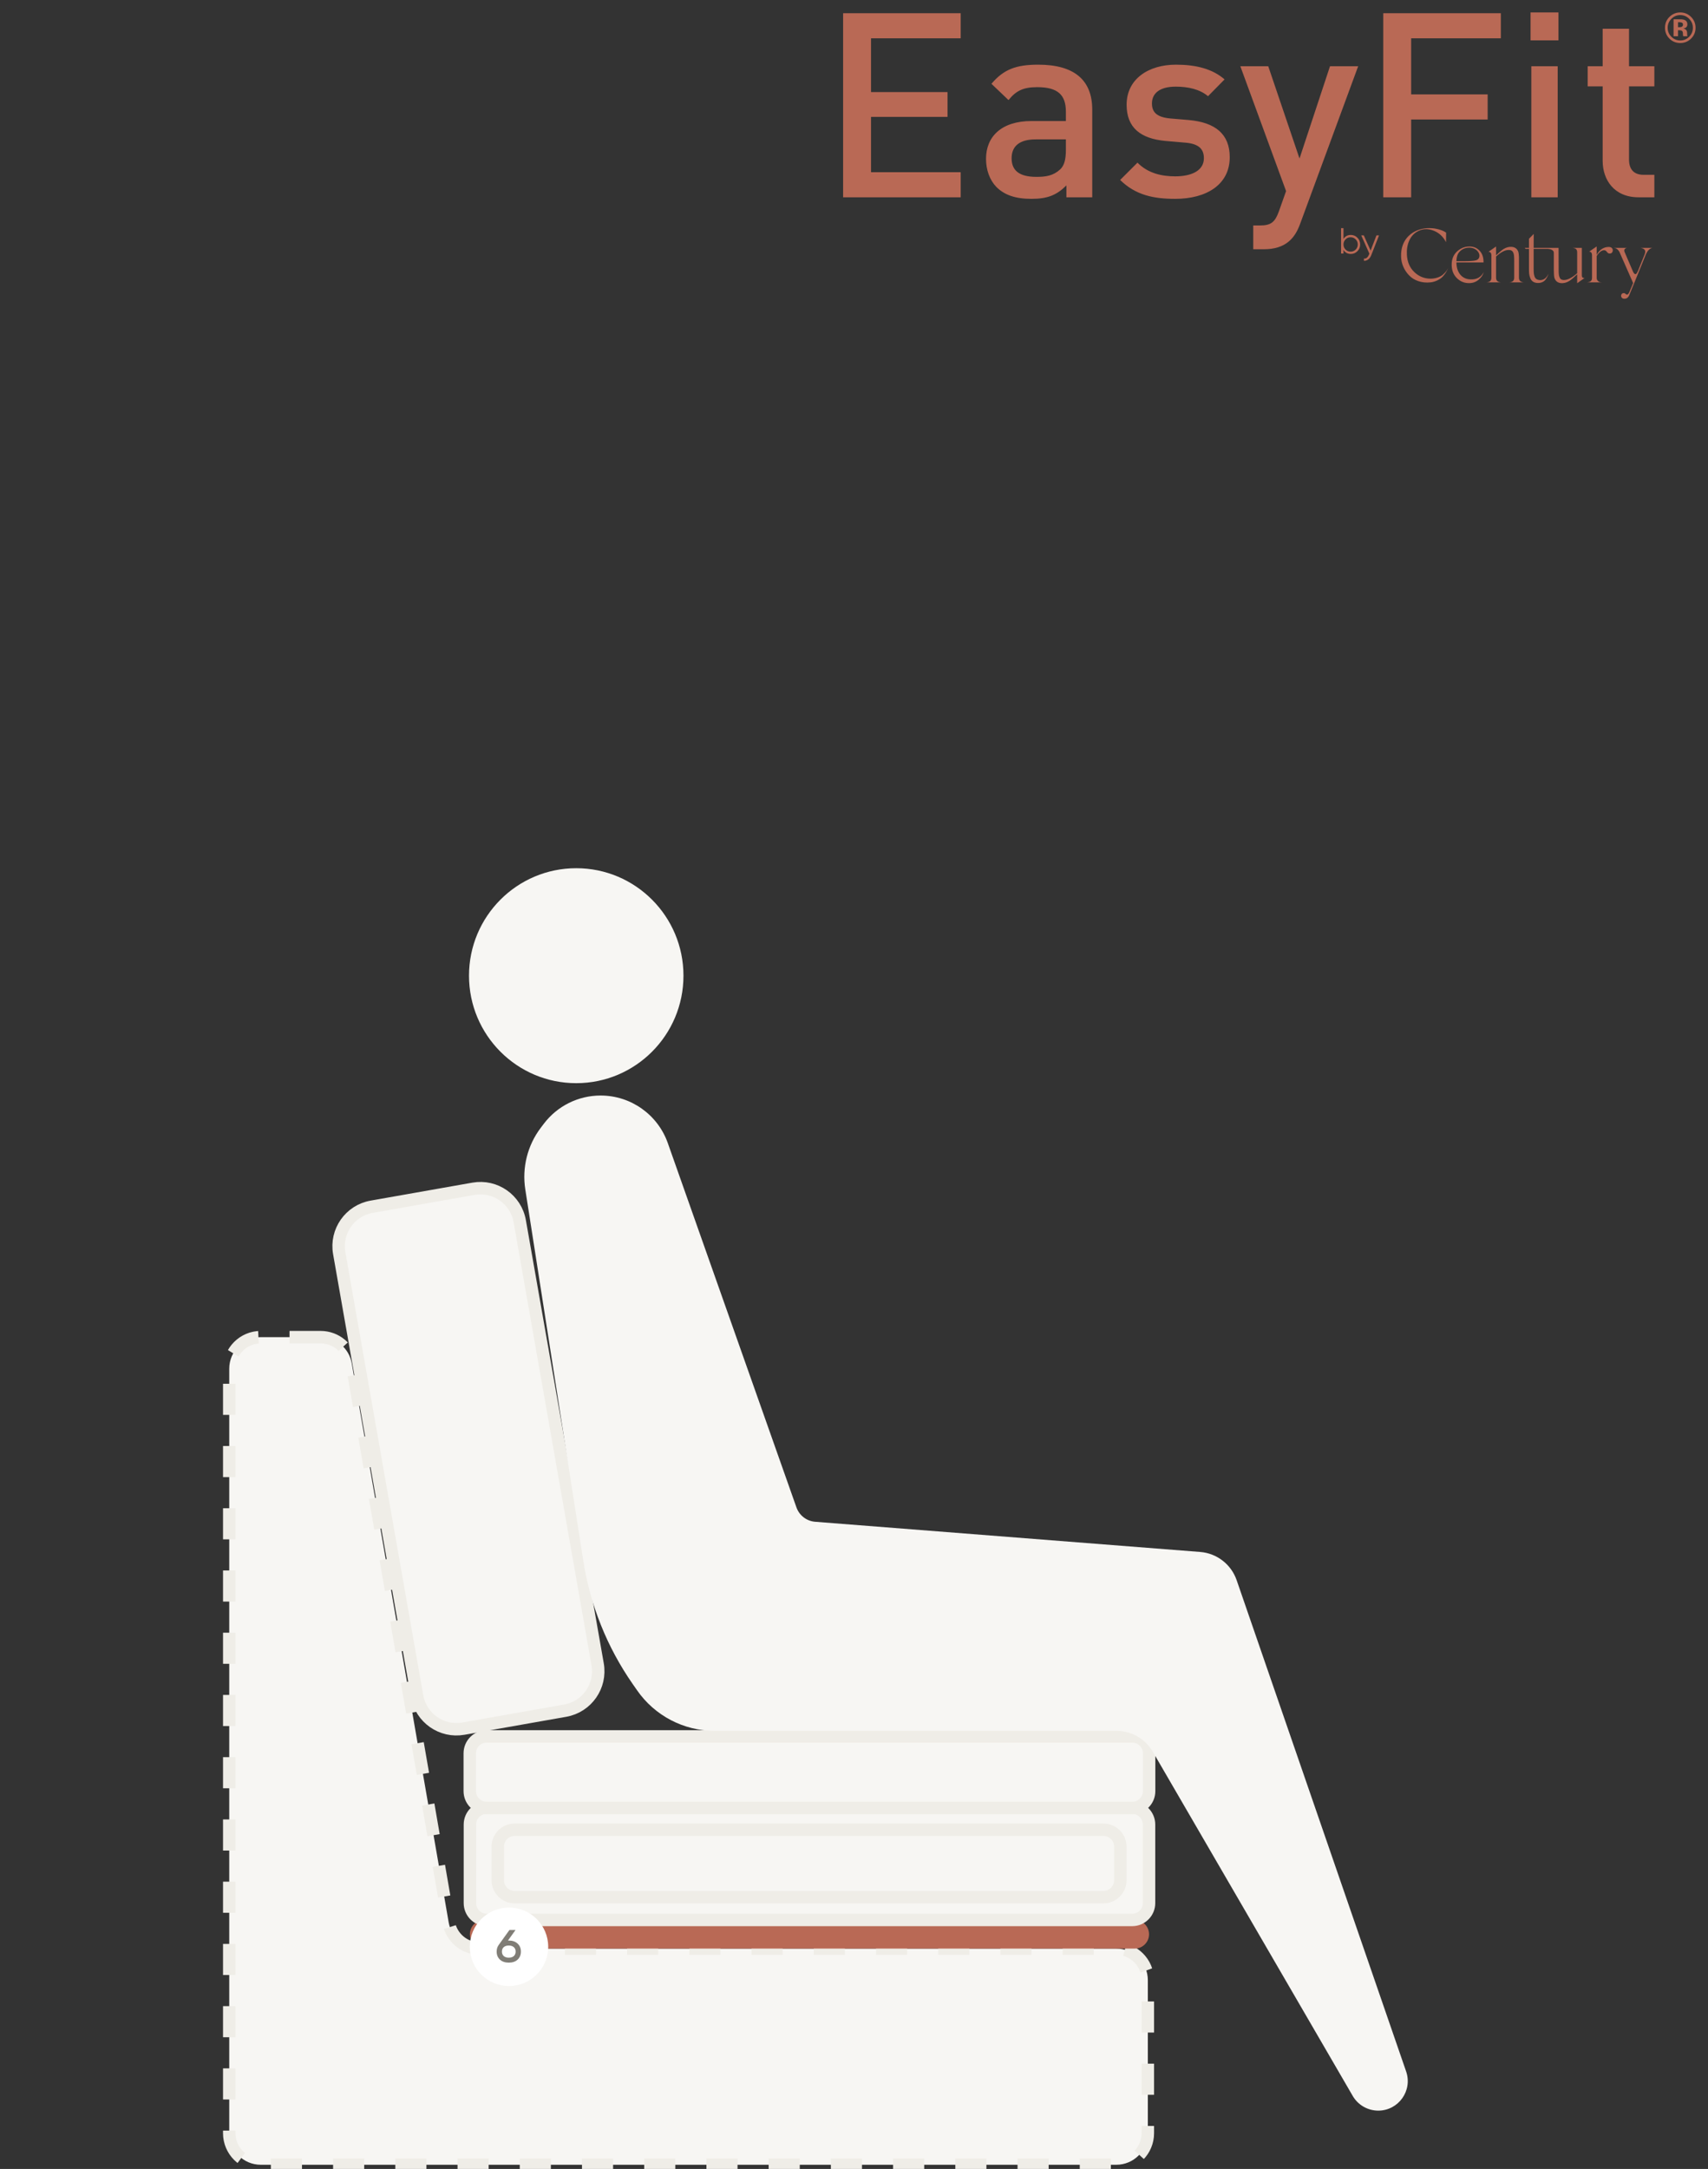
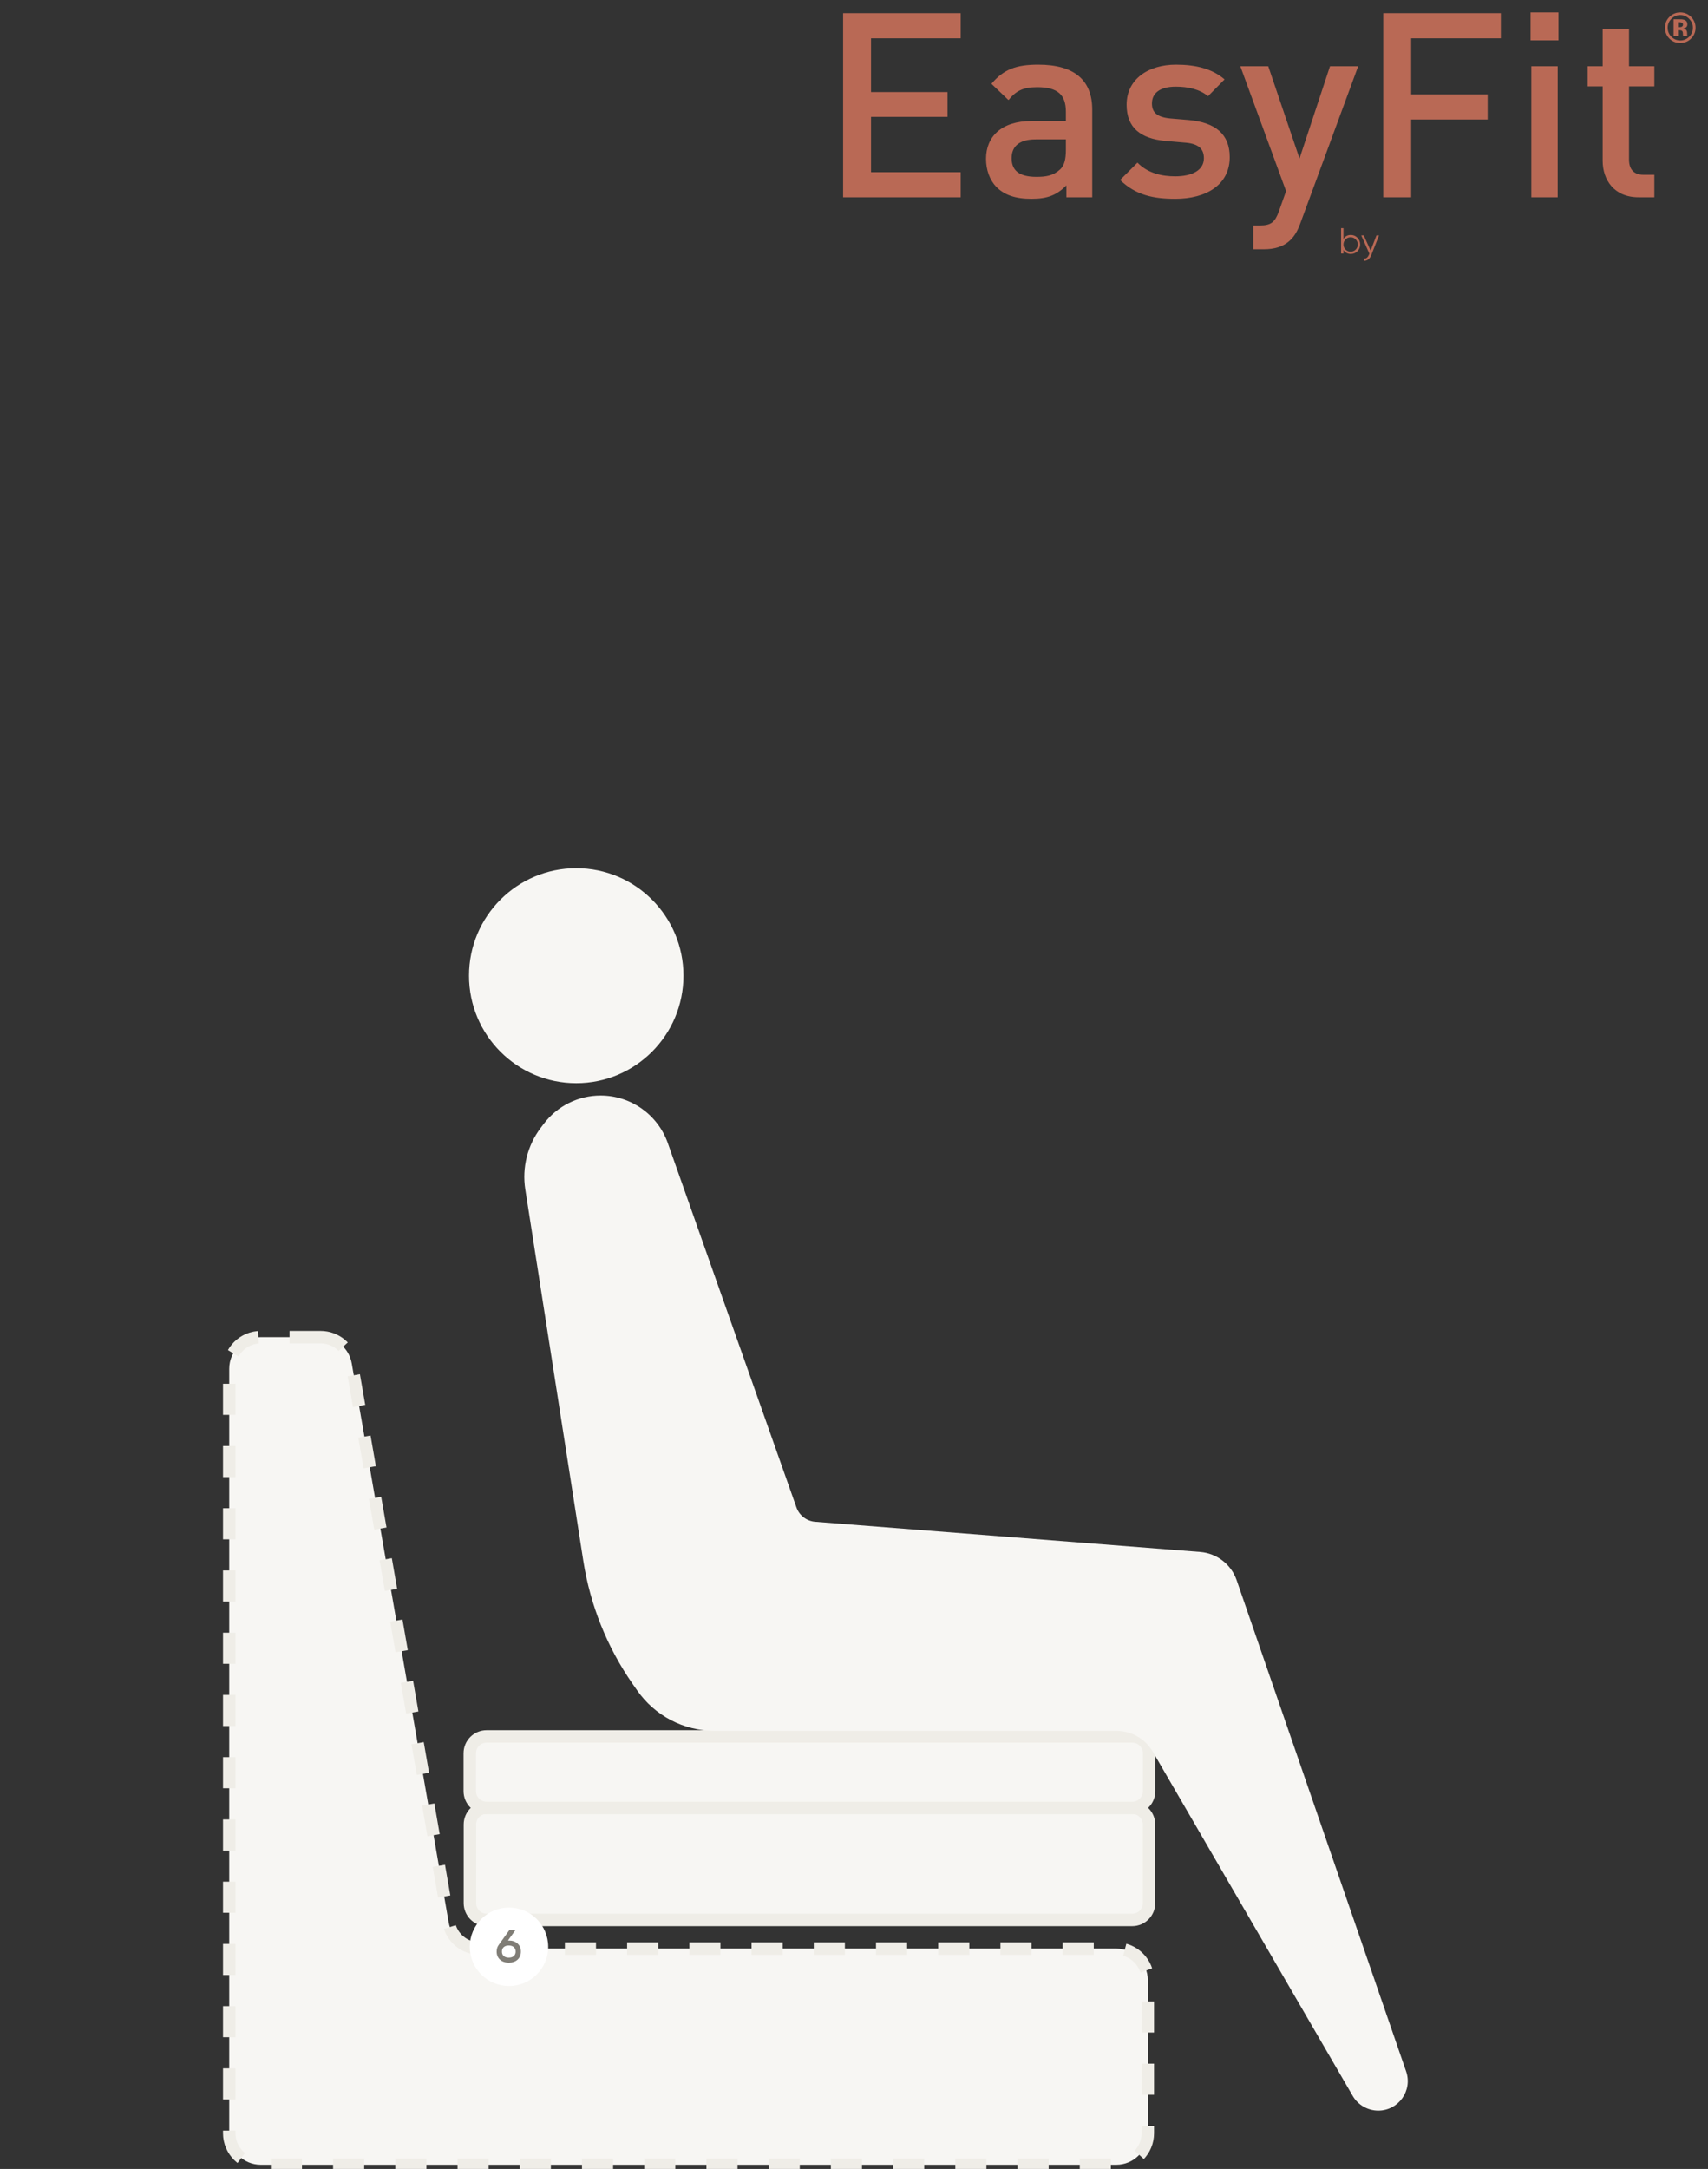
<svg xmlns="http://www.w3.org/2000/svg" width="549" height="697" viewBox="0 0 549 697" fill="none">
  <rect x="0" y="0" width="549" height="697" fill="#333333" stroke="none" />
  <g clip-path="url(#clip0_832_14930)">
-     <path d="M192.096 534.833L167.062 392.437C165.833 385.447 159.174 380.78 152.188 382.014L119.46 387.792C112.474 389.025 107.807 395.692 109.036 402.682L134.071 545.078C135.3 552.068 141.959 556.735 148.945 555.501L181.673 549.723C188.659 548.49 193.325 541.823 192.096 534.833Z" fill="#F7F6F3" stroke="#EFEDE7" stroke-width="4" />
    <path d="M103.067 429.696H83.826C78.226 429.696 73.686 434.239 73.686 439.842V685.502C73.686 691.105 78.226 695.648 83.826 695.648H358.806C364.406 695.648 368.946 691.105 368.946 685.502V636.332C368.946 630.728 364.406 626.186 358.806 626.186H154.214C149.283 626.186 145.066 622.636 144.223 617.775L113.057 438.107C112.214 433.246 107.998 429.696 103.067 429.696Z" fill="#F7F6F3" stroke="#EFEDE7" stroke-width="4" stroke-dasharray="10 10" />
-     <path d="M364.727 616.975H155.647C153.105 616.975 151.044 619.036 151.044 621.58C151.044 624.123 153.105 626.185 155.647 626.185H364.727C367.269 626.185 369.33 624.123 369.33 621.58C369.33 619.036 367.269 616.975 364.727 616.975Z" fill="#B96955" />
    <path d="M363.921 580.901H156.452C153.465 580.901 151.044 583.324 151.044 586.312V611.565C151.044 614.553 153.465 616.976 156.452 616.976H363.921C366.908 616.976 369.33 614.553 369.33 611.565V586.312C369.33 583.324 366.908 580.901 363.921 580.901Z" fill="#F7F6F3" stroke="#EFEDE7" stroke-width="4" />
-     <path d="M354.694 588H165.408C162.421 588 160 590.423 160 593.411V604.233C160 607.221 162.421 609.644 165.408 609.644H354.694C357.681 609.644 360.102 607.221 360.102 604.233V593.411C360.102 590.423 357.681 588 354.694 588Z" fill="#F7F6F3" stroke="#EFEDE7" stroke-width="4" />
    <path d="M363.946 558H156.408C153.421 558 151 560.423 151 563.411V575.586C151 578.574 153.421 580.997 156.408 580.997H363.946C366.933 580.997 369.355 578.574 369.355 575.586V563.411C369.355 560.423 366.933 558 363.946 558Z" fill="#F7F6F3" stroke="#EFEDE7" stroke-width="4" />
    <path d="M185.219 348.078C204.254 348.078 219.685 332.615 219.685 313.539C219.685 294.464 204.254 279 185.219 279C166.184 279 150.753 294.464 150.753 313.539C150.753 332.615 166.184 348.078 185.219 348.078Z" fill="#F7F6F3" />
    <path d="M255.997 484.401L214.65 367.331C211.415 358.173 202.761 352.049 193.053 352.049C185.888 352.049 179.136 355.403 174.805 361.114L173.841 362.385C169.551 368.041 167.747 375.201 168.843 382.217L187.498 501.622C189.718 515.827 195.139 529.34 203.352 541.138L204.792 543.205C210.466 551.356 219.765 556.213 229.693 556.213H358.869C363.685 556.213 368.137 558.777 370.558 562.943L434.806 673.531C436.504 676.453 439.627 678.252 443.005 678.252C449.522 678.252 454.097 671.828 451.971 665.666L397.495 507.795C395.739 502.707 391.135 499.144 385.771 498.724L262.017 489.024C259.273 488.809 256.914 486.997 255.997 484.401Z" fill="#F7F6F3" />
  </g>
  <g clip-path="url(#clip1_832_14930)">
    <path d="M308.797 63.4V55.342H279.972V37.563H304.56V29.588H279.972V12.308H308.797V4.249H271V63.4H308.797V63.4ZM351.079 63.4V35.237C351.079 25.766 345.347 20.782 333.717 20.782C326.657 20.782 322.586 22.277 318.682 26.929L324.164 32.163C326.574 29.173 328.9 28.009 333.385 28.009C340.031 28.009 342.606 30.502 342.606 35.902V38.892H331.558C321.839 38.892 316.937 43.96 316.937 51.022C316.937 54.594 318.1 57.834 320.26 60.077C322.835 62.653 326.324 63.899 331.558 63.899C336.791 63.899 339.698 62.653 342.772 59.579V63.4H351.079V63.4ZM342.606 48.197C342.606 51.188 342.107 53.182 340.778 54.428C338.536 56.505 336.126 56.837 333.136 56.837C327.57 56.837 325.161 54.76 325.161 50.856C325.161 46.951 327.736 44.791 332.887 44.791H342.606V48.197ZM395.272 50.523C395.272 43.13 390.703 39.308 381.981 38.56L376.083 38.062C371.929 37.646 370.268 36.151 370.268 33.243C370.268 30.003 372.76 27.843 377.91 27.843C381.898 27.843 385.636 28.674 388.294 30.917L393.611 25.517C389.706 22.111 384.39 20.782 377.993 20.782C369.188 20.782 362.127 25.351 362.127 33.658C362.127 41.052 366.613 44.541 374.587 45.289L381.316 45.871C385.387 46.286 386.965 47.948 386.965 50.855C386.965 54.843 382.977 56.671 377.744 56.671C373.591 56.671 369.022 55.757 365.616 52.268L360.05 57.834C365.034 62.736 370.849 63.899 377.744 63.899C387.796 63.899 395.272 59.329 395.272 50.523L395.272 50.523ZM436.557 21.28H427.503L417.701 50.939L407.649 21.28H398.678L413.381 61.407L411.055 67.97C409.809 71.376 408.563 72.456 404.991 72.456H402.831V80.099H406.237C409.477 80.099 412.55 79.351 414.876 77.025C416.122 75.779 417.119 74.117 417.95 71.791L436.557 21.28V21.28ZM482.412 12.308V4.249H444.615V63.4H453.587V38.394H478.175V30.335H453.587V12.308H482.412ZM500.687 63.4V21.28H492.214V63.4H500.687ZM500.936 12.972V4H491.965V12.972H500.936ZM531.755 63.4V56.172H528.266C525.11 56.172 523.614 54.345 523.614 51.271V27.76H531.755V21.28H523.614V9.234H515.141V21.28H510.323V27.76H515.141V51.686C515.141 57.751 518.796 63.4 526.688 63.4H531.755L531.755 63.4Z" fill="#B96955" />
    <path d="M434.186 75.502C433.149 75.502 432.369 75.933 431.833 76.784V73.311H431.063V81.469H431.833V80.327C432.369 81.178 433.149 81.609 434.186 81.609C435.014 81.609 435.725 81.318 436.308 80.723C436.902 80.129 437.193 79.406 437.193 78.555C437.193 77.704 436.902 76.982 436.308 76.387C435.725 75.793 435.014 75.501 434.186 75.501V75.502ZM432.497 80.199C432.054 79.744 431.833 79.197 431.833 78.555C431.833 77.915 432.054 77.367 432.497 76.924C432.94 76.469 433.487 76.248 434.128 76.248C434.769 76.248 435.317 76.469 435.76 76.924C436.203 77.367 436.424 77.915 436.424 78.555C436.424 79.196 436.203 79.744 435.76 80.199C435.317 80.642 434.769 80.863 434.128 80.863C433.487 80.863 432.94 80.642 432.497 80.199ZM440.55 80.525L438.359 75.642H437.543L440.153 81.504L440.002 81.865C439.641 82.751 439.104 83.159 438.405 83.078V83.8C439.431 83.882 440.305 83.159 440.759 82.005L443.253 75.641H442.437L440.549 80.525L440.55 80.525Z" fill="#B96955" />
-     <path d="M463.688 88.347C462.875 89.012 461.423 89.554 459.773 89.554C457.755 89.529 456.031 88.815 454.579 87.412C453.126 86.008 452.339 84.162 452.216 81.897C452.019 78.523 453.25 75.791 455.342 74.535C457.041 73.476 458.912 73.353 460.906 74.166C462.604 74.855 463.909 76.086 464.796 77.834L464.82 74.757L464.475 74.535C464.008 74.215 462.801 73.723 461.521 73.501C460.635 73.329 459.675 73.279 458.616 73.329C454.259 73.649 450.197 76.603 450.345 82.365C450.37 84.629 451.305 86.796 452.88 88.445C454.431 90.12 456.991 91.055 459.847 90.736C461.447 90.563 462.924 89.726 463.688 88.938C464.057 88.544 464.401 88.101 464.721 87.609C465.312 86.624 465.361 86.353 465.435 86.131L465.263 86.501C465.066 86.968 464.475 87.682 463.687 88.347H463.688ZM517.195 79.361C515.593 79.312 514.142 80.168 513.222 81.922V81.503V80.936V79.188L510.81 80.862C511.179 80.838 511.72 81.109 511.72 81.995V89.012V89.332C511.72 89.997 511.4 90.415 510.932 90.563C510.465 90.711 510.268 90.735 510.046 90.735H514.921C514.748 90.735 514.551 90.711 514.379 90.686C513.985 90.637 513.222 90.194 513.222 89.332V82.251C514.616 80.036 515.894 80.275 516.26 80.666C516.457 80.862 516.851 81.576 517.491 81.478C518.106 81.453 518.402 80.912 518.402 80.444C518.402 79.952 518.057 79.385 517.195 79.361V79.361ZM522.989 79.656H523.038C523.038 79.653 523.019 79.653 522.989 79.656H518.754L519.05 79.705C519.443 79.73 520.108 80.173 520.502 80.887L524.933 90.957L523.702 93.911C523.456 94.453 523.185 94.699 522.89 94.674C522.718 94.674 522.324 94.207 522.028 94.182C521.536 94.157 521.216 94.379 521.093 94.822C520.969 95.34 521.29 95.881 521.856 95.979C522.619 96.078 523.279 95.832 523.698 94.822L525.224 91.104L529.04 81.724C529.286 81.183 529.532 80.788 529.754 80.518C530.123 80.075 530.566 79.779 531.083 79.656H527.321C528.626 79.853 529.094 80.493 528.675 81.601L528.576 81.896L526.533 86.968C526.287 87.436 526.066 88.1 525.672 88.1C525.401 88.1 525.155 87.83 524.884 87.263L522.151 80.887C521.826 79.911 522.761 79.68 522.989 79.656V79.656ZM508.454 88.47V79.656H505.328C505.549 79.656 505.721 79.656 506.189 79.804C506.657 79.951 506.952 80.394 506.952 81.059V87.802C505.424 89.168 503.786 90.1 502.472 89.972C501.597 89.887 501.385 89.436 501.167 88.766C501.112 88.595 501.069 88.347 501.044 88.027C500.996 87.408 500.995 87.116 500.995 86.23V85.86L500.97 79.656H492.959C492.983 78.152 492.983 76.554 492.983 75.175L491.457 76.726V79.656H490.078L490.374 79.974H491.457V86.205C491.457 87.559 491.459 88.251 491.851 89.307C492.22 90.3 492.959 90.859 494.165 90.932C495.347 91.006 496.331 90.513 496.848 89.775C497.341 89.036 497.587 88.544 497.71 87.978C497.218 89.159 496.208 90.169 494.756 89.996C493.968 89.898 493.499 89.543 493.254 88.864C493.009 88.183 492.959 87.584 492.959 86.328V79.974H497.35C498.395 79.983 499.444 80.386 499.444 81.205V86.156V86.55C499.444 87.067 499.469 87.731 499.469 87.731C499.493 88.125 499.496 89.117 499.739 89.578C500.01 90.194 500.572 90.873 501.734 90.981C502.644 91.055 503.531 90.834 504.417 90.292C505.062 89.88 506.151 88.919 506.952 88.142V89.283V91.006L509.341 89.332H509.193C508.897 89.332 508.454 89.283 508.454 88.47V88.47ZM488.235 89.283V84.186V83.694V82.586C488.21 82.192 488.161 81.133 487.964 80.739C487.693 80.124 487.127 79.443 485.97 79.336C485.06 79.251 484.173 79.483 483.286 80.025C482.674 80.417 481.661 81.303 480.874 82.056V79.213L478.412 80.936C478.585 80.862 479.372 80.961 479.372 82.019V89.283C479.372 89.948 479.077 90.391 478.609 90.563C478.142 90.735 477.969 90.735 477.747 90.735H482.524C482.302 90.735 482.13 90.735 481.662 90.563C481.194 90.39 480.874 89.948 480.874 89.283V82.425C480.878 82.421 480.883 82.418 480.887 82.413C482.668 80.841 483.962 80.22 485.231 80.345C486.005 80.422 486.364 80.896 486.536 81.552C486.585 81.724 486.635 81.97 486.659 82.29C486.707 82.909 486.709 83.201 486.709 84.088V84.457V89.283C486.709 89.948 486.413 90.391 485.945 90.563C485.478 90.735 485.305 90.735 485.084 90.735H489.884C489.662 90.735 489.49 90.735 489.022 90.563C488.554 90.39 488.235 89.948 488.235 89.283H488.235ZM472.519 89.775C469.836 89.652 468.137 87.461 468.137 84.334H476.852C476.877 82.832 476.507 81.626 475.695 80.69C474.883 79.754 473.824 79.262 472.519 79.213C471.313 79.188 470.279 79.459 469.368 80.025C467.473 81.183 466.562 82.906 466.611 85.196C466.636 86.919 467.202 88.298 468.26 89.356C469.319 90.415 470.599 90.957 472.076 90.981C473.283 91.006 474.316 90.661 475.203 89.947C476.096 89.218 476.655 88.421 476.926 87.412C476.064 89.11 474.612 89.898 472.519 89.775H472.519ZM469.765 80.341C470.454 79.824 471.338 79.578 472.249 79.578C473.135 79.578 473.969 79.849 474.585 80.365C475.767 81.4 475.668 82.564 475.25 83.105C474.905 83.597 474.191 83.772 473.108 83.846C472.443 83.92 470.722 83.944 468.137 83.944C468.211 82.073 468.681 81.129 469.764 80.341H469.765Z" fill="#B96955" />
    <path d="M540.095 4.846C538.968 4.846 538.006 5.255 537.21 6.071C536.428 6.87 536.037 7.818 536.037 8.916C536.037 10.051 536.435 11.018 537.23 11.813C538.02 12.607 538.977 13.005 540.095 13.005C541.21 13.005 542.162 12.605 542.954 11.807C543.745 11.002 544.141 10.04 544.141 8.916C544.141 7.823 543.747 6.874 542.961 6.071C542.165 5.255 541.21 4.846 540.095 4.846ZM545 8.912C545 10.306 544.509 11.481 543.527 12.437C542.572 13.362 541.426 13.824 540.089 13.824C538.706 13.824 537.542 13.351 536.596 12.405C535.65 11.459 535.177 10.294 535.177 8.912C535.177 7.477 535.689 6.283 536.71 5.333C537.669 4.443 538.795 4 540.089 4C541.444 4 542.601 4.48 543.561 5.439C544.52 6.399 545 7.557 545 8.912V8.912ZM540.962 7.879C540.962 7.579 540.816 7.37 540.527 7.252C540.332 7.177 540.061 7.138 539.709 7.138H539.365V8.734H539.913C540.243 8.734 540.5 8.666 540.684 8.532C540.868 8.398 540.962 8.179 540.962 7.879H540.962ZM537.933 11.64V6.196C538.27 6.196 538.774 6.196 539.447 6.199C540.121 6.201 540.494 6.206 540.571 6.21C541 6.24 541.358 6.335 541.642 6.49C542.126 6.756 542.367 7.188 542.367 7.788C542.367 8.245 542.24 8.578 541.983 8.782C541.726 8.987 541.41 9.11 541.035 9.15C541.38 9.221 541.639 9.325 541.814 9.464C542.137 9.721 542.299 10.126 542.299 10.681V11.167C542.299 11.222 542.303 11.274 542.31 11.326C542.317 11.381 542.328 11.433 542.346 11.488L542.394 11.64H541.028C540.985 11.467 540.955 11.217 540.941 10.887C540.928 10.56 540.898 10.337 540.855 10.221C540.784 10.033 540.652 9.898 540.457 9.823C540.352 9.778 540.191 9.751 539.975 9.737L539.663 9.717H539.366V11.64H537.933V11.64Z" fill="#B96955" />
  </g>
  <path d="M176.21 625.605C176.21 618.643 170.567 613 163.605 613C156.643 613 151 618.643 151 625.605C151 632.567 156.643 638.21 163.605 638.21C170.567 638.21 176.21 632.567 176.21 625.605Z" fill="white" />
  <path d="M163.537 623.595C164.723 623.595 165.67 623.924 166.375 624.581C167.081 625.228 167.434 626.081 167.434 627.139C167.434 628.208 167.081 629.071 166.375 629.728C165.67 630.375 164.723 630.698 163.537 630.698C162.351 630.698 161.405 630.375 160.699 629.728C159.993 629.071 159.64 628.208 159.64 627.139C159.64 626.326 159.856 625.62 160.287 625.022L163.743 620.213H165.699L163.272 623.595H163.537ZM161.92 628.581C162.312 628.924 162.851 629.095 163.537 629.095C164.223 629.095 164.763 628.924 165.155 628.581C165.547 628.228 165.743 627.747 165.743 627.139C165.743 626.541 165.547 626.071 165.155 625.728C164.763 625.375 164.223 625.198 163.537 625.198C162.851 625.198 162.312 625.37 161.92 625.713C161.527 626.056 161.331 626.532 161.331 627.139C161.331 627.747 161.527 628.228 161.92 628.581Z" fill="#807D76" />
  <defs>
    <clipPath id="clip0_832_14930">
      <rect width="530" height="418" fill="white" transform="translate(0 279)" />
    </clipPath>
    <clipPath id="clip1_832_14930">
      <rect width="274" height="92" fill="white" transform="translate(271 4)" />
    </clipPath>
  </defs>
</svg>